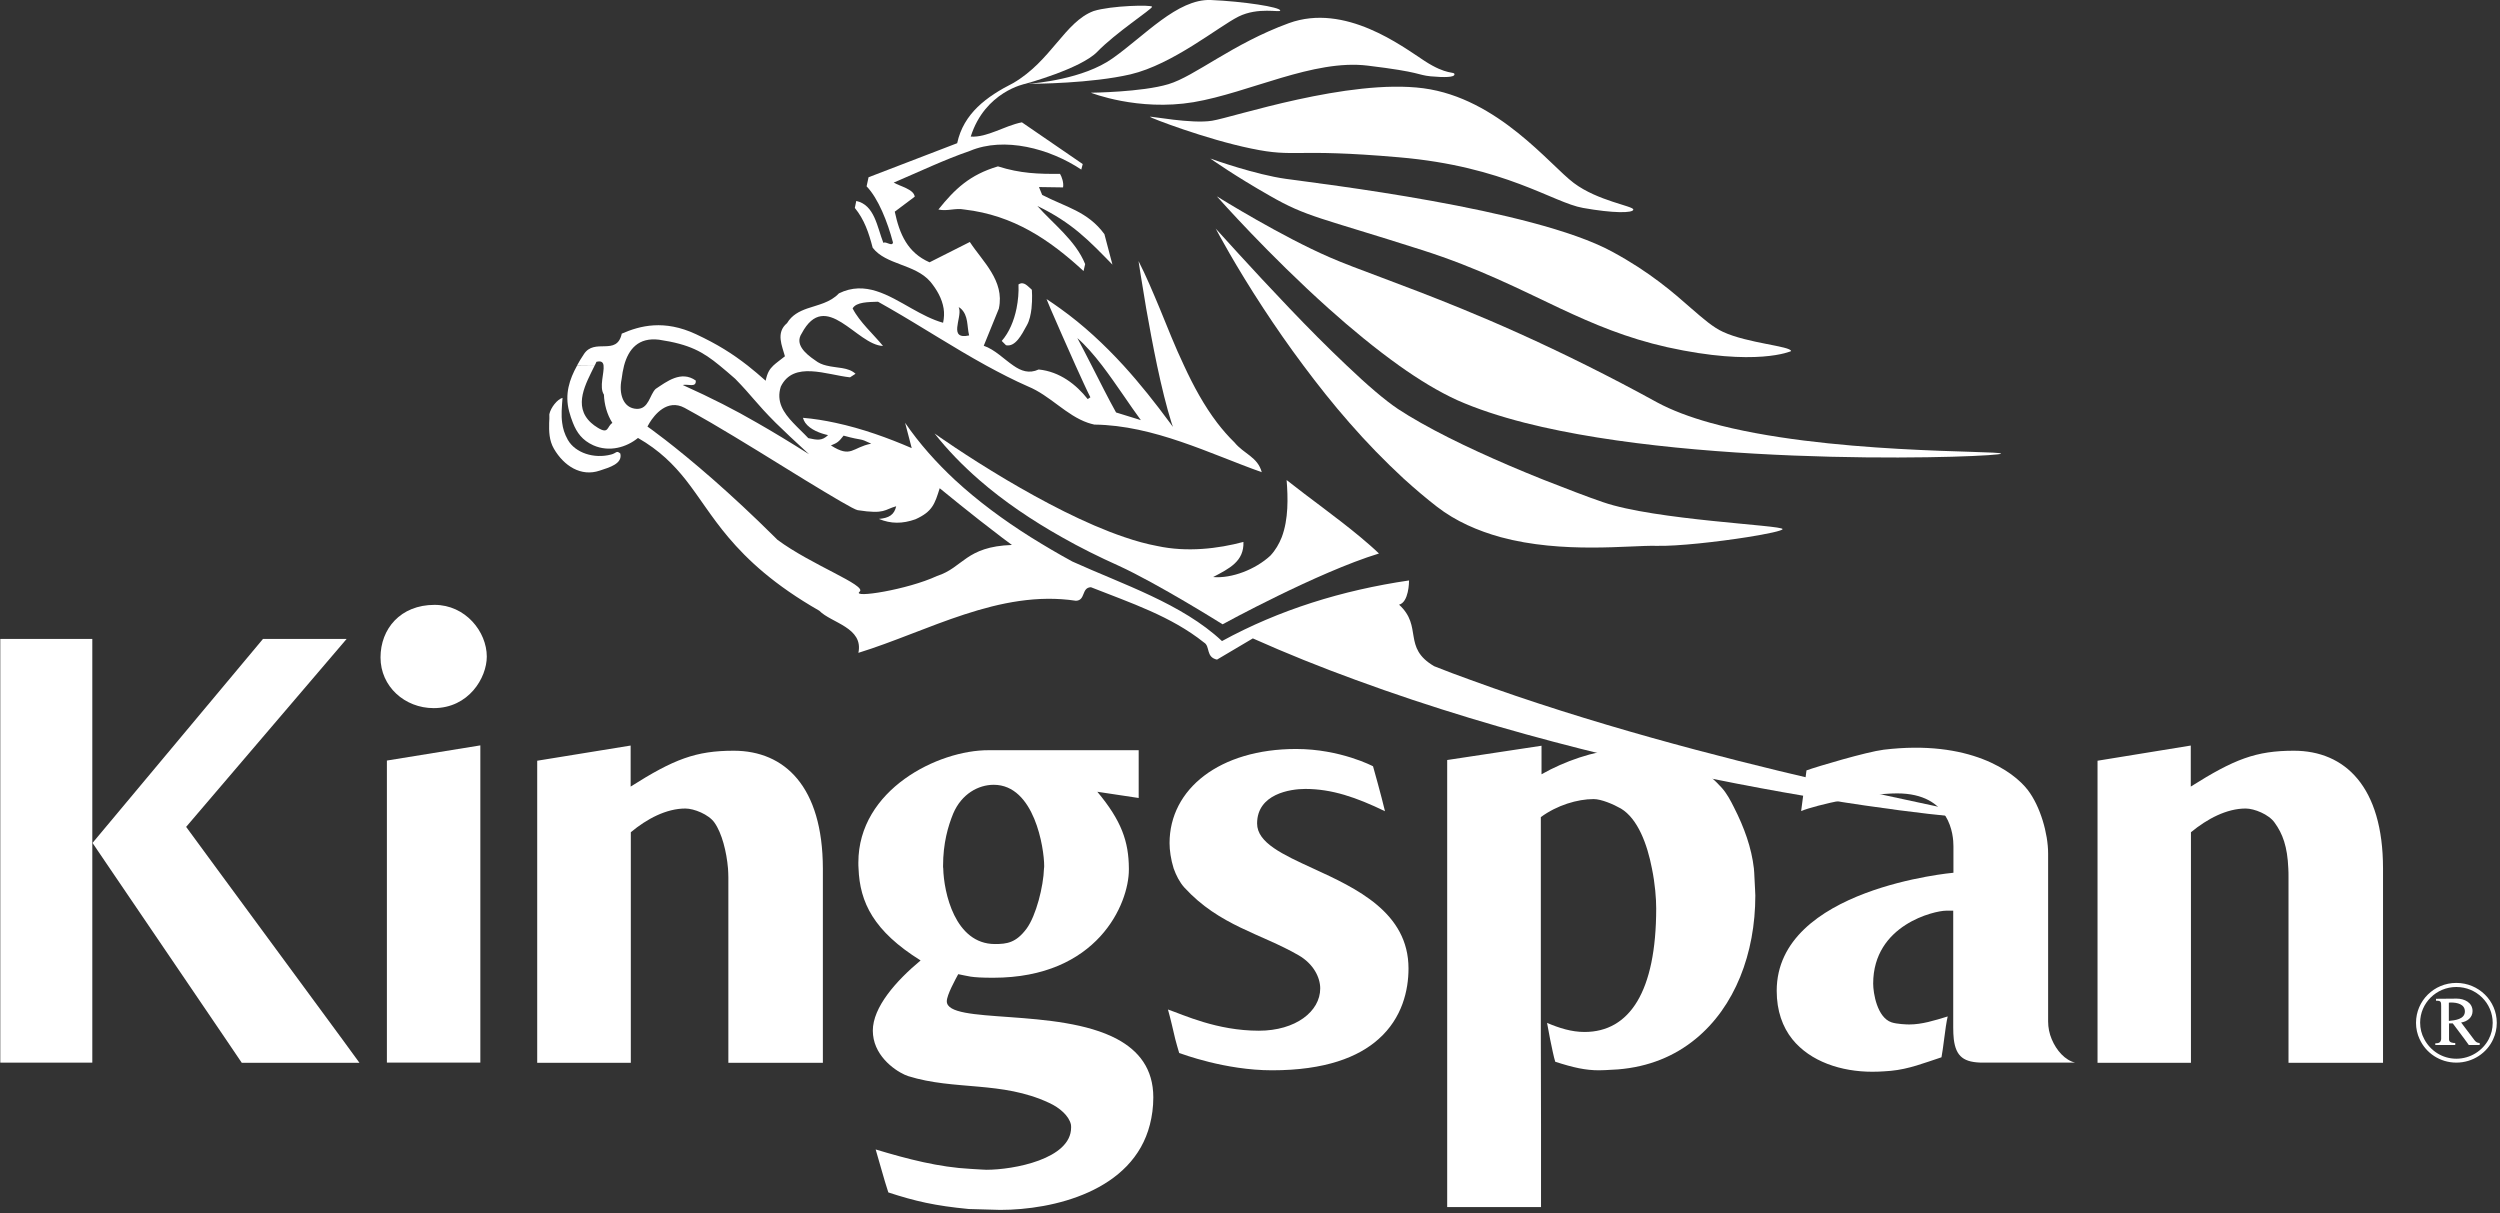
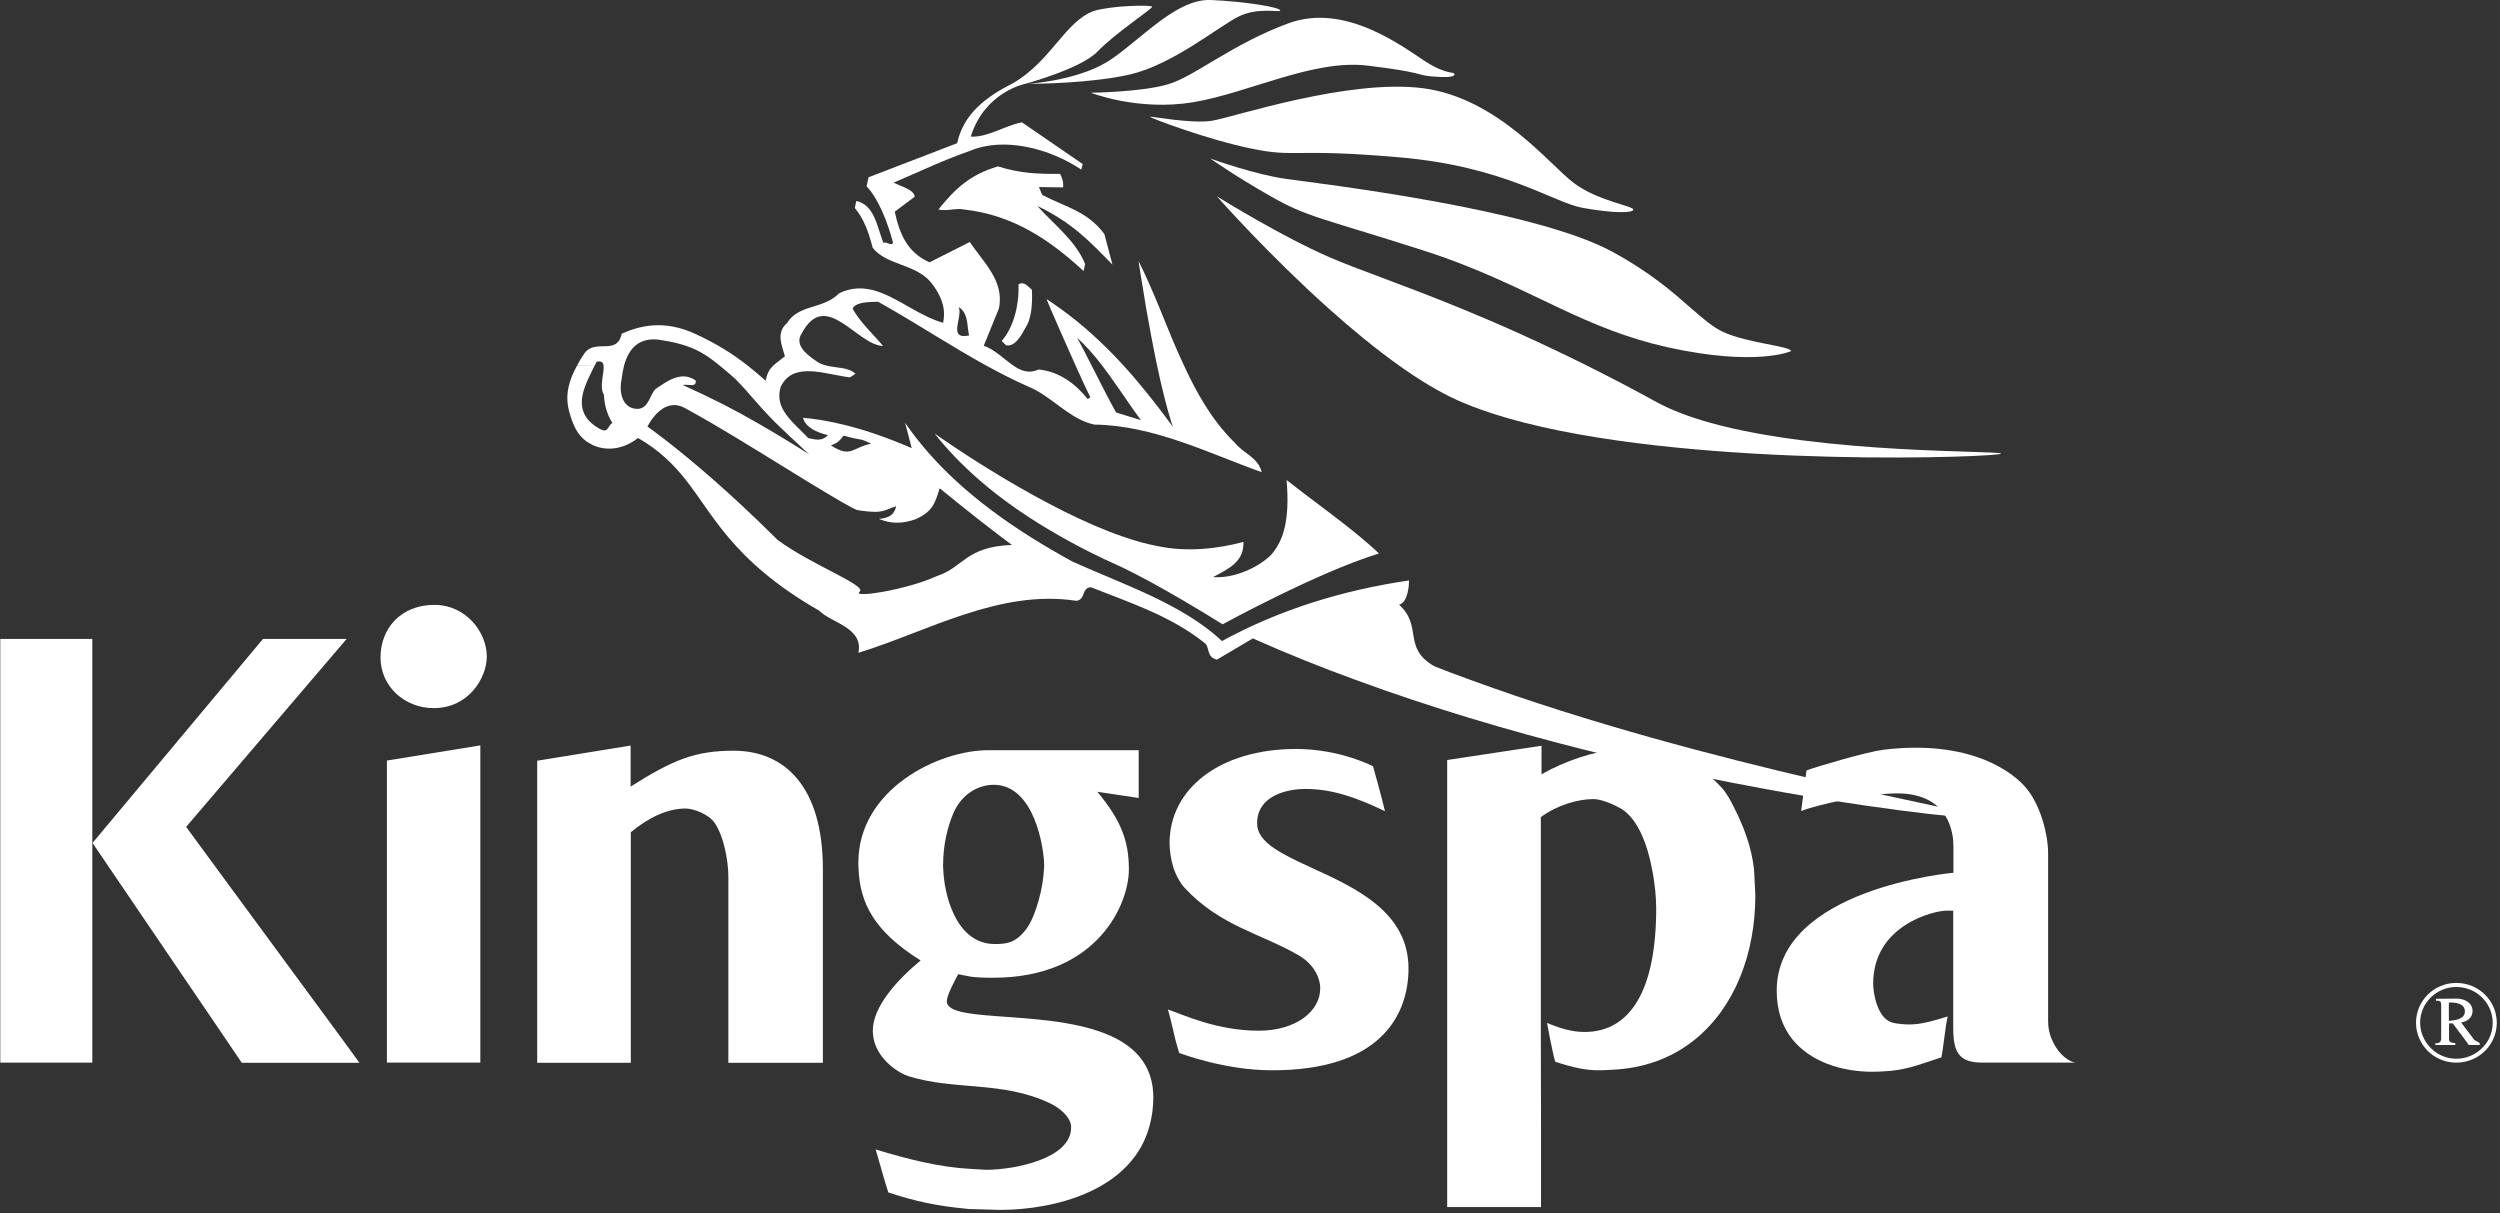
<svg xmlns="http://www.w3.org/2000/svg" width="169" height="82" viewBox="0 0 169 82" fill="none">
  <rect x="0" y="0" width="169" height="82" fill="#333333" stroke="none" />
  <g clip-path="url(#clip0_811_2390)">
    <path d="M106.386 12.368C104.771 11.163 101.275 6.642 96.223 5.967C91.161 5.304 83.362 7.932 81.939 8.161C80.553 8.39 77.756 7.835 77.732 7.896C77.732 7.956 81.529 9.415 84.579 10.041C87.629 10.68 87.364 10.005 94.561 10.632C101.769 11.247 105 13.706 107.013 14.056C109.026 14.417 110.412 14.417 110.412 14.164C110.412 13.923 108.001 13.586 106.386 12.368ZM96.308 4.123C94.79 3.134 90.932 0.181 87.123 1.567C83.326 2.953 80.77 5.159 78.986 5.69C77.19 6.232 73.742 6.268 73.742 6.268C73.742 6.268 76.925 7.534 80.686 6.907C84.447 6.268 88.786 3.99 92.451 4.436C96.129 4.882 95.766 5.063 96.706 5.159C97.647 5.244 98.322 5.232 98.322 5.027C98.322 4.81 97.827 5.111 96.308 4.123ZM81.843 1.01579e-06C79.601 -0.084 77.371 2.423 75.213 3.942C73.236 5.352 69.981 5.63 69.499 5.666C69.993 5.666 73.754 5.642 76.418 5.027C79.287 4.352 82.373 1.796 83.724 1.121C85.061 0.458 86.544 0.868 86.544 0.711C86.544 0.482 84.085 0.096 81.843 1.01579e-06ZM75.201 17.889L74.658 15.828C73.525 14.285 72.055 14.008 70.451 13.176L70.234 12.645L71.862 12.669C71.922 12.356 71.777 11.946 71.657 11.753C70.198 11.765 68.981 11.729 67.462 11.247C65.557 11.813 64.545 12.778 63.435 14.164C64.062 14.297 64.569 14.044 65.195 14.164C68.51 14.55 70.946 16.201 73.248 18.323L73.356 17.853C72.718 16.262 71.175 15.117 70.126 13.923C72.489 15.068 73.598 16.25 75.201 17.889Z" fill="white" />
    <path d="M99.411 45.964C98.579 45.663 97.759 45.361 96.951 45.036C94.782 43.769 96.204 42.359 94.577 40.877C95.24 40.708 95.252 39.334 95.252 39.238C90.731 39.901 86.464 41.227 82.606 43.336C79.906 40.805 75.892 39.503 72.493 37.96C71.54 37.442 70.6 36.887 69.672 36.309C67.852 35.163 66.116 33.886 64.561 32.451C63.295 31.27 62.15 29.992 61.185 28.581L61.632 30.293C60.04 29.606 58.28 28.967 56.472 28.581C55.749 28.425 55.014 28.304 54.278 28.244C54.314 28.364 54.362 28.473 54.435 28.581C54.772 29.052 55.471 29.305 55.978 29.413C55.568 29.811 55.255 29.751 54.64 29.618C54.326 29.281 53.953 28.943 53.615 28.581C52.964 27.894 52.458 27.147 52.783 26.134C53.639 24.374 55.869 25.339 57.461 25.508L57.834 25.267C57.34 24.808 56.581 24.893 55.869 24.712C55.604 24.652 55.339 24.543 55.11 24.362C54.399 23.88 53.724 23.253 54.194 22.542C55.821 19.48 57.919 23.338 59.691 23.386C59.052 22.602 58.099 21.759 57.641 20.855V20.842C57.895 20.409 58.702 20.421 59.353 20.396C59.618 20.541 59.896 20.698 60.161 20.855C62.319 22.096 64.452 23.494 66.67 24.712C67.599 25.218 68.527 25.7 69.491 26.122C70.986 26.737 72.071 28.075 73.541 28.581C73.686 28.63 73.819 28.666 73.975 28.702C78.014 28.75 81.823 30.691 85.295 31.921C85.017 30.884 84.089 30.691 83.45 29.907C83.028 29.498 82.643 29.052 82.281 28.581C81.401 27.424 80.678 26.098 80.039 24.712C79.436 23.446 78.918 22.12 78.399 20.855C77.929 19.733 77.471 18.636 76.965 17.648C76.965 17.648 77.17 19.01 77.483 20.855C77.688 22.024 77.941 23.386 78.219 24.712C78.52 26.134 78.858 27.521 79.195 28.581C79.231 28.678 79.255 28.762 79.291 28.859C79.219 28.762 79.159 28.678 79.087 28.581C78.11 27.256 77.073 25.942 75.952 24.712C74.65 23.29 73.24 21.976 71.673 20.855C71.372 20.637 71.058 20.421 70.745 20.216C70.745 20.216 70.841 20.457 71.01 20.855C71.384 21.71 72.071 23.302 72.71 24.712C73.095 25.556 73.445 26.339 73.71 26.858L73.529 26.978C72.758 26.002 71.649 25.122 70.214 24.977C69.563 25.279 69.021 25.074 68.503 24.712C67.864 24.278 67.249 23.627 66.501 23.374L67.526 20.855V20.842C67.924 18.974 66.417 17.672 65.561 16.358L62.837 17.732C61.354 17.081 60.812 15.84 60.486 14.309L61.836 13.296C61.776 12.79 60.848 12.597 60.414 12.344C62.198 11.585 63.825 10.801 65.573 10.198C67.888 9.222 70.962 10.041 73.095 11.464L73.192 11.09L69.081 8.269C67.9 8.498 66.743 9.306 65.621 9.234C66.586 6.184 69.31 5.666 69.31 5.666C69.31 5.666 73.047 4.653 74.168 3.508C75.41 2.218 77.881 0.615 77.881 0.458C77.881 0.313 75.109 0.374 73.927 0.747C71.986 1.471 71.058 4.123 68.49 5.617C66.682 6.534 65.139 7.667 64.705 9.68L58.714 11.982L58.582 12.597C59.377 13.417 60.004 15.02 60.366 16.394C60.305 16.696 59.896 16.286 59.715 16.418C59.293 15.345 59.124 13.851 57.883 13.585L57.786 14.056C58.425 14.839 58.726 15.719 58.992 16.744C59.883 17.913 61.848 17.841 62.885 19.034C63.331 19.577 63.681 20.179 63.789 20.855C63.837 21.156 63.825 21.481 63.753 21.819C63.018 21.614 62.319 21.24 61.632 20.855C60.028 19.95 58.485 18.962 56.713 19.83C56.123 20.457 55.303 20.601 54.567 20.855C54.025 21.047 53.531 21.3 53.205 21.843C52.422 22.494 52.88 23.398 53.061 24.085C52.711 24.362 52.47 24.531 52.277 24.712C52.024 24.953 51.867 25.206 51.759 25.737C51.337 25.363 50.939 25.025 50.541 24.712C49.505 23.904 48.492 23.265 47.045 22.59C44.9 21.59 43.272 22.012 42.031 22.554C41.693 24.109 40.186 22.807 39.463 23.953C39.294 24.206 39.138 24.459 39.005 24.712H40.198C40.247 24.628 40.283 24.543 40.319 24.459C40.656 24.374 40.777 24.495 40.801 24.712C40.861 25.194 40.488 26.171 40.825 26.677C40.849 27.328 41.03 28.015 41.392 28.581C41.392 28.581 41.392 28.581 41.392 28.593C41.018 28.835 41.163 29.377 40.415 28.919C40.234 28.811 40.09 28.702 39.957 28.581C38.704 27.436 39.62 25.905 40.198 24.712L39.005 24.724C38.499 25.64 38.161 26.641 38.474 27.81C38.547 28.087 38.631 28.34 38.728 28.581C38.993 29.257 39.367 29.763 40.102 30.1C41.187 30.583 42.344 30.245 43.128 29.606C44.574 30.438 45.526 31.39 46.358 32.439C47.286 33.62 48.058 34.922 49.227 36.309C50.541 37.864 52.337 39.539 55.387 41.287C56.183 42.107 58.389 42.42 58.027 44.132C62.716 42.685 67.55 39.828 72.734 40.612C73.397 40.588 73.095 39.72 73.746 39.696C76.434 40.757 79.171 41.66 81.389 43.433C81.823 43.686 81.498 44.42 82.269 44.59L84.692 43.156C86.958 44.168 89.296 45.108 91.647 45.964C112.044 53.462 134.105 55.596 134.165 55.294C134.164 54.969 115.612 51.895 99.411 45.964ZM72.83 22.855C73.373 23.326 73.951 23.989 74.506 24.712C75.47 25.978 76.398 27.424 77.122 28.401L75.446 27.882C74.94 26.978 74.349 25.797 73.795 24.712C73.433 24.013 73.108 23.362 72.83 22.855ZM64.838 20.855C64.838 20.818 64.814 20.77 64.79 20.746C64.85 20.782 64.898 20.818 64.947 20.855C65.477 21.337 65.356 22.048 65.513 22.675C64.079 22.988 65.031 21.505 64.838 20.855ZM57.027 29.449C58.425 29.835 58.015 29.57 58.895 29.992C57.593 30.245 57.557 30.992 56.171 30.112C56.605 29.932 56.689 29.883 57.027 29.449ZM43.055 27.641C42.091 27.605 41.826 26.568 42.019 25.64C42.055 25.315 42.115 25.001 42.187 24.712C42.489 23.591 43.164 22.795 44.55 22.964C46.636 23.277 47.516 23.784 48.649 24.712C48.974 24.977 49.312 25.267 49.697 25.604C50.843 26.773 51.096 27.243 52.434 28.581C52.976 29.112 53.688 29.787 54.688 30.703C53.41 29.895 52.301 29.22 51.18 28.581C49.661 27.701 48.13 26.918 46.153 26.026C46.503 25.942 47.081 26.231 47.033 25.724C46.045 25.025 45.068 25.797 44.321 26.291C43.911 26.689 43.863 27.653 43.055 27.641ZM63.343 38.936C61.354 39.865 57.533 40.467 58.111 39.997C58.63 39.575 54.821 38.177 52.554 36.489C52.494 36.429 52.434 36.369 52.373 36.309C50.843 34.79 49.444 33.5 48.251 32.451C45.49 30.028 43.767 28.835 43.767 28.835C43.767 28.835 43.815 28.738 43.911 28.581C44.237 28.051 45.105 26.942 46.274 27.569C46.792 27.846 47.395 28.196 48.07 28.581C50.011 29.715 52.446 31.233 54.423 32.451C56.267 33.572 57.714 34.44 57.979 34.488C59.847 34.778 59.775 34.44 60.583 34.223C60.45 34.802 60.1 35.019 59.413 35.079C60.221 35.416 61.005 35.416 61.885 35.103C63.03 34.585 63.187 34.078 63.524 33.005C63.524 33.005 65.718 34.814 67.695 36.309C67.936 36.489 68.177 36.67 68.406 36.839C65.272 36.947 65.115 38.37 63.343 38.936Z" fill="white" />
    <path d="M69.73 20.854C69.682 21.252 69.597 21.674 69.416 21.988C69.055 22.651 68.633 23.47 68.006 23.338L67.717 23.048C68.223 22.47 68.549 21.674 68.717 20.854C68.826 20.312 68.874 19.745 68.85 19.227C69.224 18.986 69.477 19.36 69.754 19.589C69.754 19.589 69.802 20.191 69.73 20.854Z" fill="white" />
-     <path d="M40.546 31.812C39.28 32.246 38.123 31.499 37.448 30.341C37.111 29.763 37.111 29.136 37.123 28.581C37.135 28.377 37.147 28.184 37.135 28.003C37.231 27.545 37.677 26.99 38.027 26.894C37.978 27.533 37.93 28.063 38.003 28.581C38.051 28.967 38.159 29.329 38.388 29.739C38.895 30.619 40.16 31.029 41.306 30.727C41.691 30.631 41.655 30.426 41.932 30.655C42.101 31.342 41.209 31.595 40.546 31.812Z" fill="white" />
    <path d="M93.218 37.417C89.072 38.683 82.646 42.203 82.646 42.203C82.646 42.203 78.27 39.455 75.606 38.237C74.316 37.658 73.026 37.02 71.773 36.308C69.784 35.187 67.879 33.91 66.203 32.451C65.082 31.474 64.07 30.438 63.178 29.305C63.178 29.305 65.251 30.787 68.06 32.451C70.447 33.861 73.364 35.416 76.004 36.308C76.775 36.574 77.523 36.779 78.234 36.911C80.247 37.345 82.345 37.092 84.056 36.634C84.105 37.948 83.104 38.43 82.007 39.009C83.273 39.117 84.876 38.49 85.877 37.562C86.226 37.188 86.467 36.767 86.649 36.308C87.107 35.091 87.071 33.644 86.975 32.451C88.494 33.656 90.374 34.982 91.965 36.308C92.41 36.682 92.832 37.044 93.218 37.417Z" fill="white" />
-     <path d="M120.503 35.766C120.503 35.874 119.491 36.092 118.129 36.309C116.15 36.622 113.415 36.935 111.969 36.899C110.185 36.851 105.652 37.454 101.433 36.309C99.914 35.887 98.419 35.248 97.129 34.247C96.444 33.717 95.659 33.054 94.996 32.451C94.948 32.415 94.911 32.379 94.875 32.343C93.585 31.149 92.368 29.895 91.223 28.581C90.102 27.304 89.065 25.99 88.112 24.712C87.1 23.362 86.196 22.048 85.412 20.854C83.484 17.913 82.326 15.719 82.182 15.454C82.314 15.587 84.544 18.094 87.183 20.854C88.437 22.168 89.787 23.531 91.041 24.712C92.379 25.99 93.608 27.05 94.512 27.653C94.97 27.955 95.49 28.268 96.044 28.581C98.382 29.907 101.421 31.258 104.121 32.343C104.204 32.379 104.278 32.403 104.361 32.439C105.807 33.005 107.326 33.596 108.363 33.946C111.872 35.163 120.503 35.501 120.503 35.766Z" fill="white" />
    <path d="M135.274 30.667C135.274 30.896 115.31 31.692 103.076 28.581C101.388 28.148 99.833 27.641 98.507 27.05C97.266 26.484 95.927 25.676 94.578 24.712C92.974 23.567 91.335 22.217 89.816 20.854C85.766 17.226 82.475 13.513 82.258 13.272C82.511 13.429 86.658 15.996 89.888 17.395C91.672 18.178 94.65 19.167 98.773 20.854C101.22 21.855 104.053 23.109 107.271 24.712C108.766 25.459 110.345 26.279 112.01 27.195C113.01 27.738 114.24 28.196 115.613 28.581C123.316 30.727 135.274 30.438 135.274 30.667Z" fill="white" />
    <path d="M121.077 23.736C121.077 23.736 118.751 24.808 112.7 23.47C109.963 22.856 107.746 21.915 105.48 20.855C102.742 19.565 99.947 18.118 96.125 16.901C89.146 14.671 88.362 14.683 85.843 13.236C83.468 11.886 81.997 10.837 81.816 10.717C82.058 10.801 84.854 11.802 86.928 12.091C89.099 12.404 103.612 14.092 108.975 17.009C111.543 18.395 113.134 19.794 114.34 20.855C115.159 21.566 115.81 22.132 116.475 22.434C118.124 23.205 121.077 23.398 121.077 23.736Z" fill="white" />
-     <path d="M167.253 70.29L167.217 70.242H166.602L166.89 70.64H167.626V70.507C167.458 70.507 167.35 70.423 167.253 70.29ZM165.554 70.266V70.242H165.023C164.999 70.46 164.879 70.531 164.625 70.531V70.64H165.975V70.507C165.807 70.507 165.554 70.483 165.554 70.266ZM168.242 70.242C167.832 71.026 167 71.569 166.049 71.569C165.097 71.569 164.288 71.027 163.878 70.242H163.565C163.986 71.182 164.939 71.833 166.049 71.833C167.158 71.833 168.122 71.182 168.543 70.242H168.242ZM166.373 69.121C166.783 69.061 167.145 68.784 167.145 68.35C167.145 67.771 166.59 67.506 166.072 67.506C165.614 67.506 165.144 67.518 164.674 67.518V67.65C165.023 67.638 165.023 67.735 165.023 68.036V70.241H165.554V69.18H165.807L166.602 70.241H167.217L166.373 69.121ZM165.542 69.013V67.783C165.59 67.77 165.638 67.77 165.686 67.77C166.096 67.77 166.626 67.878 166.626 68.373C166.626 68.904 165.951 68.976 165.542 69.013ZM167.253 70.29L167.217 70.242L166.373 69.121C166.783 69.061 167.145 68.784 167.145 68.35C167.145 67.771 166.59 67.506 166.072 67.506C165.614 67.506 165.144 67.518 164.674 67.518V67.65C165.023 67.638 165.023 67.735 165.023 68.036V70.241C164.999 70.459 164.879 70.53 164.625 70.53V70.639H165.975V70.507C165.807 70.507 165.554 70.482 165.554 70.266V69.181H165.807L166.602 70.242L166.89 70.64H167.626V70.507C167.458 70.507 167.35 70.423 167.253 70.29ZM165.542 69.013V67.783C165.59 67.77 165.638 67.77 165.686 67.77C166.096 67.77 166.626 67.878 166.626 68.373C166.626 68.904 165.951 68.976 165.542 69.013ZM167.253 70.29L167.217 70.242L166.373 69.121C166.783 69.061 167.145 68.784 167.145 68.35C167.145 67.771 166.59 67.506 166.072 67.506C165.614 67.506 165.144 67.518 164.674 67.518V67.65C165.023 67.638 165.023 67.735 165.023 68.036V70.241C164.999 70.459 164.879 70.53 164.625 70.53V70.639H165.975V70.507C165.807 70.507 165.554 70.482 165.554 70.266V69.181H165.807L166.602 70.242L166.89 70.64H167.626V70.507C167.458 70.507 167.35 70.423 167.253 70.29ZM165.542 69.013V67.783C165.59 67.77 165.638 67.77 165.686 67.77C166.096 67.77 166.626 67.878 166.626 68.373C166.626 68.904 165.951 68.976 165.542 69.013ZM167.253 70.29L167.217 70.242L166.373 69.121C166.783 69.061 167.145 68.784 167.145 68.35C167.145 67.771 166.59 67.506 166.072 67.506C165.614 67.506 165.144 67.518 164.674 67.518V67.65C165.023 67.638 165.023 67.735 165.023 68.036V70.241C164.999 70.459 164.879 70.53 164.625 70.53V70.639H165.975V70.507C165.807 70.507 165.554 70.482 165.554 70.266V69.181H165.807L166.602 70.242L166.89 70.64H167.626V70.507C167.458 70.507 167.35 70.423 167.253 70.29ZM165.542 69.013V67.783C165.59 67.77 165.638 67.77 165.686 67.77C166.096 67.77 166.626 67.878 166.626 68.373C166.626 68.904 165.951 68.976 165.542 69.013ZM167.253 70.29L167.217 70.242L166.373 69.121C166.783 69.061 167.145 68.784 167.145 68.35C167.145 67.771 166.59 67.506 166.072 67.506C165.614 67.506 165.144 67.518 164.674 67.518V67.65C165.023 67.638 165.023 67.735 165.023 68.036V70.241C164.999 70.459 164.879 70.53 164.625 70.53V70.639H165.975V70.507C165.807 70.507 165.554 70.482 165.554 70.266V69.181H165.807L166.602 70.242L166.89 70.64H167.626V70.507C167.458 70.507 167.35 70.423 167.253 70.29ZM165.542 69.013V67.783C165.59 67.77 165.638 67.77 165.686 67.77C166.096 67.77 166.626 67.878 166.626 68.373C166.626 68.904 165.951 68.976 165.542 69.013ZM167.253 70.29L167.217 70.242L166.373 69.121C166.783 69.061 167.145 68.784 167.145 68.35C167.145 67.771 166.59 67.506 166.072 67.506C165.614 67.506 165.144 67.518 164.674 67.518V67.65C165.023 67.638 165.023 67.735 165.023 68.036V70.241C164.999 70.459 164.879 70.53 164.625 70.53V70.639H165.975V70.507C165.807 70.507 165.554 70.482 165.554 70.266V69.181H165.807L166.602 70.242L166.89 70.64H167.626V70.507C167.458 70.507 167.35 70.423 167.253 70.29ZM165.542 69.013V67.783C165.59 67.77 165.638 67.77 165.686 67.77C166.096 67.77 166.626 67.878 166.626 68.373C166.626 68.904 165.951 68.976 165.542 69.013ZM167.253 70.29L167.217 70.242L166.373 69.121C166.783 69.061 167.145 68.784 167.145 68.35C167.145 67.771 166.59 67.506 166.072 67.506C165.614 67.506 165.144 67.518 164.674 67.518V67.65C165.023 67.638 165.023 67.735 165.023 68.036V70.241C164.999 70.459 164.879 70.53 164.625 70.53V70.639H165.975V70.507C165.807 70.507 165.554 70.482 165.554 70.266V69.181H165.807L166.602 70.242L166.89 70.64H167.626V70.507C167.458 70.507 167.35 70.423 167.253 70.29ZM165.542 69.013V67.783C165.59 67.77 165.638 67.77 165.686 67.77C166.096 67.77 166.626 67.878 166.626 68.373C166.626 68.904 165.951 68.976 165.542 69.013ZM167.253 70.29L167.217 70.242L166.373 69.121C166.783 69.061 167.145 68.784 167.145 68.35C167.145 67.771 166.59 67.506 166.072 67.506C165.614 67.506 165.144 67.518 164.674 67.518V67.65C165.023 67.638 165.023 67.735 165.023 68.036V70.241C164.999 70.459 164.879 70.53 164.625 70.53V70.639H165.975V70.507C165.807 70.507 165.554 70.482 165.554 70.266V69.181H165.807L166.602 70.242L166.89 70.64H167.626V70.507C167.458 70.507 167.35 70.423 167.253 70.29ZM165.542 69.013V67.783C165.59 67.77 165.638 67.77 165.686 67.77C166.096 67.77 166.626 67.878 166.626 68.373C166.626 68.904 165.951 68.976 165.542 69.013ZM167.253 70.29L167.217 70.242L166.373 69.121C166.783 69.061 167.145 68.784 167.145 68.35C167.145 67.771 166.59 67.506 166.072 67.506C165.614 67.506 165.144 67.518 164.674 67.518V67.65C165.023 67.638 165.023 67.735 165.023 68.036V70.241C164.999 70.459 164.879 70.53 164.625 70.53V70.639H165.975V70.507C165.807 70.507 165.554 70.482 165.554 70.266V69.181H165.807L166.602 70.242L166.89 70.64H167.626V70.507C167.458 70.507 167.35 70.423 167.253 70.29ZM165.542 69.013V67.783C165.59 67.77 165.638 67.77 165.686 67.77C166.096 67.77 166.626 67.878 166.626 68.373C166.626 68.904 165.951 68.976 165.542 69.013ZM167.253 70.29L167.217 70.242L166.373 69.121C166.783 69.061 167.145 68.784 167.145 68.35C167.145 67.771 166.59 67.506 166.072 67.506C165.614 67.506 165.144 67.518 164.674 67.518V67.65C165.023 67.638 165.023 67.735 165.023 68.036V70.241C164.999 70.459 164.879 70.53 164.625 70.53V70.639H165.975V70.507C165.807 70.507 165.554 70.482 165.554 70.266V69.181H165.807L166.602 70.242L166.89 70.64H167.626V70.507C167.458 70.507 167.35 70.423 167.253 70.29ZM165.542 69.013V67.783C165.59 67.77 165.638 67.77 165.686 67.77C166.096 67.77 166.626 67.878 166.626 68.373C166.626 68.904 165.951 68.976 165.542 69.013ZM166.048 66.445C164.541 66.445 163.322 67.65 163.322 69.145C163.322 69.53 163.407 69.905 163.563 70.241H163.877C163.697 69.905 163.601 69.53 163.601 69.132C163.601 67.806 164.698 66.721 166.048 66.721C167.41 66.721 168.506 67.806 168.506 69.145C168.506 69.543 168.411 69.917 168.241 70.241H168.542C168.699 69.905 168.783 69.53 168.783 69.145C168.784 67.65 167.555 66.445 166.048 66.445ZM167.217 70.242L166.373 69.121C166.783 69.061 167.145 68.784 167.145 68.35C167.145 67.771 166.59 67.506 166.072 67.506C165.614 67.506 165.144 67.518 164.674 67.518V67.65C165.023 67.638 165.023 67.735 165.023 68.036V70.241C164.999 70.459 164.879 70.53 164.625 70.53V70.639H165.975V70.507C165.807 70.507 165.554 70.482 165.554 70.266V69.181H165.807L166.602 70.242L166.89 70.64H167.626V70.507C167.457 70.507 167.349 70.423 167.252 70.289L167.217 70.242ZM165.542 69.013V67.783C165.59 67.77 165.638 67.77 165.686 67.77C166.096 67.77 166.626 67.878 166.626 68.373C166.626 68.904 165.951 68.976 165.542 69.013ZM167.253 70.29L167.217 70.242L166.373 69.121C166.783 69.061 167.145 68.784 167.145 68.35C167.145 67.771 166.59 67.506 166.072 67.506C165.614 67.506 165.144 67.518 164.674 67.518V67.65C165.023 67.638 165.023 67.735 165.023 68.036V70.241C164.999 70.459 164.879 70.53 164.625 70.53V70.639H165.975V70.507C165.807 70.507 165.554 70.482 165.554 70.266V69.181H165.807L166.602 70.242L166.89 70.64H167.626V70.507C167.458 70.507 167.35 70.423 167.253 70.29ZM165.542 69.013V67.783C165.59 67.77 165.638 67.77 165.686 67.77C166.096 67.77 166.626 67.878 166.626 68.373C166.626 68.904 165.951 68.976 165.542 69.013ZM167.253 70.29L167.217 70.242L166.373 69.121C166.783 69.061 167.145 68.784 167.145 68.35C167.145 67.771 166.59 67.506 166.072 67.506C165.614 67.506 165.144 67.518 164.674 67.518V67.65C165.023 67.638 165.023 67.735 165.023 68.036V70.241C164.999 70.459 164.879 70.53 164.625 70.53V70.639H165.975V70.507C165.807 70.507 165.554 70.482 165.554 70.266V69.181H165.807L166.602 70.242L166.89 70.64H167.626V70.507C167.458 70.507 167.35 70.423 167.253 70.29ZM165.542 69.013V67.783C165.59 67.77 165.638 67.77 165.686 67.77C166.096 67.77 166.626 67.878 166.626 68.373C166.626 68.904 165.951 68.976 165.542 69.013ZM167.253 70.29L167.217 70.242L166.373 69.121C166.783 69.061 167.145 68.784 167.145 68.35C167.145 67.771 166.59 67.506 166.072 67.506C165.614 67.506 165.144 67.518 164.674 67.518V67.65C165.023 67.638 165.023 67.735 165.023 68.036V70.241C164.999 70.459 164.879 70.53 164.625 70.53V70.639H165.975V70.507C165.807 70.507 165.554 70.482 165.554 70.266V69.181H165.807L166.602 70.242L166.89 70.64H167.626V70.507C167.458 70.507 167.35 70.423 167.253 70.29ZM165.542 69.013V67.783C165.59 67.77 165.638 67.77 165.686 67.77C166.096 67.77 166.626 67.878 166.626 68.373C166.626 68.904 165.951 68.976 165.542 69.013ZM167.253 70.29L167.217 70.242L166.373 69.121C166.783 69.061 167.145 68.784 167.145 68.35C167.145 67.771 166.59 67.506 166.072 67.506C165.614 67.506 165.144 67.518 164.674 67.518V67.65C165.023 67.638 165.023 67.735 165.023 68.036V70.241C164.999 70.459 164.879 70.53 164.625 70.53V70.639H165.975V70.507C165.807 70.507 165.554 70.482 165.554 70.266V69.181H165.807L166.602 70.242L166.89 70.64H167.626V70.507C167.458 70.507 167.35 70.423 167.253 70.29ZM165.542 69.013V67.783C165.59 67.77 165.638 67.77 165.686 67.77C166.096 67.77 166.626 67.878 166.626 68.373C166.626 68.904 165.951 68.976 165.542 69.013ZM167.253 70.29L167.217 70.242L166.373 69.121C166.783 69.061 167.145 68.784 167.145 68.35C167.145 67.771 166.59 67.506 166.072 67.506C165.614 67.506 165.144 67.518 164.674 67.518V67.65C165.023 67.638 165.023 67.735 165.023 68.036V70.241C164.999 70.459 164.879 70.53 164.625 70.53V70.639H165.975V70.507C165.807 70.507 165.554 70.482 165.554 70.266V69.181H165.807L166.602 70.242L166.89 70.64H167.626V70.507C167.458 70.507 167.35 70.423 167.253 70.29ZM165.542 69.013V67.783C165.59 67.77 165.638 67.77 165.686 67.77C166.096 67.77 166.626 67.878 166.626 68.373C166.626 68.904 165.951 68.976 165.542 69.013ZM167.253 70.29L167.217 70.242L166.373 69.121C166.783 69.061 167.145 68.784 167.145 68.35C167.145 67.771 166.59 67.506 166.072 67.506C165.614 67.506 165.144 67.518 164.674 67.518V67.65C165.023 67.638 165.023 67.735 165.023 68.036V70.241C164.999 70.459 164.879 70.53 164.625 70.53V70.639H165.975V70.507C165.807 70.507 165.554 70.482 165.554 70.266V69.181H165.807L166.602 70.242L166.89 70.64H167.626V70.507C167.458 70.507 167.35 70.423 167.253 70.29ZM165.542 69.013V67.783C165.59 67.77 165.638 67.77 165.686 67.77C166.096 67.77 166.626 67.878 166.626 68.373C166.626 68.904 165.951 68.976 165.542 69.013ZM167.253 70.29L167.217 70.242L166.373 69.121C166.783 69.061 167.145 68.784 167.145 68.35C167.145 67.771 166.59 67.506 166.072 67.506C165.614 67.506 165.144 67.518 164.674 67.518V67.65C165.023 67.638 165.023 67.735 165.023 68.036V70.241C164.999 70.459 164.879 70.53 164.625 70.53V70.639H165.975V70.507C165.807 70.507 165.554 70.482 165.554 70.266V69.181H165.807L166.602 70.242L166.89 70.64H167.626V70.507C167.458 70.507 167.35 70.423 167.253 70.29ZM165.542 69.013V67.783C165.59 67.77 165.638 67.77 165.686 67.77C166.096 67.77 166.626 67.878 166.626 68.373C166.626 68.904 165.951 68.976 165.542 69.013ZM167.253 70.29L167.217 70.242L166.373 69.121C166.783 69.061 167.145 68.784 167.145 68.35C167.145 67.771 166.59 67.506 166.072 67.506C165.614 67.506 165.144 67.518 164.674 67.518V67.65C165.023 67.638 165.023 67.735 165.023 68.036V70.241C164.999 70.459 164.879 70.53 164.625 70.53V70.639H165.975V70.507C165.807 70.507 165.554 70.482 165.554 70.266V69.181H165.807L166.602 70.242L166.89 70.64H167.626V70.507C167.458 70.507 167.35 70.423 167.253 70.29ZM165.542 69.013V67.783C165.59 67.77 165.638 67.77 165.686 67.77C166.096 67.77 166.626 67.878 166.626 68.373C166.626 68.904 165.951 68.976 165.542 69.013Z" fill="white" />
-     <path d="M161.092 58.706V71.846H154.703V59.309C154.703 59.091 154.703 58.899 154.69 58.706C154.63 57.223 154.306 56.355 153.762 55.608C153.376 55.053 152.388 54.656 151.809 54.656C150.519 54.656 149.205 55.355 148.108 56.259V71.846H141.793V51.425L148.096 50.399V53.173C151.038 51.316 152.508 50.749 155.064 50.749C158.513 50.75 161.092 53.173 161.092 58.706Z" fill="white" />
+     <path d="M167.253 70.29L167.217 70.242H166.602L166.89 70.64H167.626V70.507C167.458 70.507 167.35 70.423 167.253 70.29ZM165.554 70.266V70.242H165.023C164.999 70.46 164.879 70.531 164.625 70.531V70.64H165.975V70.507C165.807 70.507 165.554 70.483 165.554 70.266ZM168.242 70.242C167.832 71.026 167 71.569 166.049 71.569C165.097 71.569 164.288 71.027 163.878 70.242H163.565C163.986 71.182 164.939 71.833 166.049 71.833C167.158 71.833 168.122 71.182 168.543 70.242H168.242ZM166.373 69.121C166.783 69.061 167.145 68.784 167.145 68.35C167.145 67.771 166.59 67.506 166.072 67.506C165.614 67.506 165.144 67.518 164.674 67.518V67.65C165.023 67.638 165.023 67.735 165.023 68.036V70.241H165.554V69.18H165.807L166.602 70.241H167.217L166.373 69.121ZM165.542 69.013V67.783C165.59 67.77 165.638 67.77 165.686 67.77C166.096 67.77 166.626 67.878 166.626 68.373C166.626 68.904 165.951 68.976 165.542 69.013ZM167.253 70.29L167.217 70.242L166.373 69.121C166.783 69.061 167.145 68.784 167.145 68.35C167.145 67.771 166.59 67.506 166.072 67.506C165.614 67.506 165.144 67.518 164.674 67.518V67.65C165.023 67.638 165.023 67.735 165.023 68.036V70.241C164.999 70.459 164.879 70.53 164.625 70.53V70.639H165.975V70.507C165.807 70.507 165.554 70.482 165.554 70.266V69.181H165.807L166.602 70.242L166.89 70.64H167.626V70.507C167.458 70.507 167.35 70.423 167.253 70.29ZM165.542 69.013V67.783C165.59 67.77 165.638 67.77 165.686 67.77C166.096 67.77 166.626 67.878 166.626 68.373C166.626 68.904 165.951 68.976 165.542 69.013ZM167.253 70.29L167.217 70.242L166.373 69.121C166.783 69.061 167.145 68.784 167.145 68.35C167.145 67.771 166.59 67.506 166.072 67.506C165.614 67.506 165.144 67.518 164.674 67.518V67.65C165.023 67.638 165.023 67.735 165.023 68.036V70.241C164.999 70.459 164.879 70.53 164.625 70.53V70.639H165.975V70.507C165.807 70.507 165.554 70.482 165.554 70.266V69.181H165.807L166.602 70.242L166.89 70.64H167.626V70.507C167.458 70.507 167.35 70.423 167.253 70.29ZM165.542 69.013V67.783C165.59 67.77 165.638 67.77 165.686 67.77C166.096 67.77 166.626 67.878 166.626 68.373C166.626 68.904 165.951 68.976 165.542 69.013ZM167.253 70.29L167.217 70.242L166.373 69.121C166.783 69.061 167.145 68.784 167.145 68.35C167.145 67.771 166.59 67.506 166.072 67.506C165.614 67.506 165.144 67.518 164.674 67.518V67.65C165.023 67.638 165.023 67.735 165.023 68.036V70.241C164.999 70.459 164.879 70.53 164.625 70.53V70.639H165.975V70.507C165.807 70.507 165.554 70.482 165.554 70.266V69.181H165.807L166.602 70.242L166.89 70.64H167.626V70.507C167.458 70.507 167.35 70.423 167.253 70.29ZM165.542 69.013V67.783C165.59 67.77 165.638 67.77 165.686 67.77C166.096 67.77 166.626 67.878 166.626 68.373C166.626 68.904 165.951 68.976 165.542 69.013ZM167.253 70.29L167.217 70.242L166.373 69.121C166.783 69.061 167.145 68.784 167.145 68.35C167.145 67.771 166.59 67.506 166.072 67.506C165.614 67.506 165.144 67.518 164.674 67.518V67.65C165.023 67.638 165.023 67.735 165.023 68.036V70.241C164.999 70.459 164.879 70.53 164.625 70.53V70.639H165.975V70.507C165.807 70.507 165.554 70.482 165.554 70.266V69.181H165.807L166.602 70.242L166.89 70.64H167.626V70.507C167.458 70.507 167.35 70.423 167.253 70.29ZM165.542 69.013V67.783C165.59 67.77 165.638 67.77 165.686 67.77C166.096 67.77 166.626 67.878 166.626 68.373C166.626 68.904 165.951 68.976 165.542 69.013ZM167.253 70.29L167.217 70.242L166.373 69.121C166.783 69.061 167.145 68.784 167.145 68.35C167.145 67.771 166.59 67.506 166.072 67.506C165.614 67.506 165.144 67.518 164.674 67.518V67.65C165.023 67.638 165.023 67.735 165.023 68.036V70.241C164.999 70.459 164.879 70.53 164.625 70.53V70.639H165.975V70.507C165.807 70.507 165.554 70.482 165.554 70.266V69.181H165.807L166.602 70.242L166.89 70.64H167.626V70.507C167.458 70.507 167.35 70.423 167.253 70.29ZM165.542 69.013V67.783C165.59 67.77 165.638 67.77 165.686 67.77C166.096 67.77 166.626 67.878 166.626 68.373C166.626 68.904 165.951 68.976 165.542 69.013ZM167.253 70.29L167.217 70.242L166.373 69.121C166.783 69.061 167.145 68.784 167.145 68.35C167.145 67.771 166.59 67.506 166.072 67.506C165.614 67.506 165.144 67.518 164.674 67.518V67.65C165.023 67.638 165.023 67.735 165.023 68.036V70.241C164.999 70.459 164.879 70.53 164.625 70.53V70.639H165.975V70.507C165.807 70.507 165.554 70.482 165.554 70.266V69.181H165.807L166.602 70.242L166.89 70.64H167.626V70.507C167.458 70.507 167.35 70.423 167.253 70.29ZM165.542 69.013V67.783C165.59 67.77 165.638 67.77 165.686 67.77C166.096 67.77 166.626 67.878 166.626 68.373C166.626 68.904 165.951 68.976 165.542 69.013ZM167.253 70.29L167.217 70.242L166.373 69.121C166.783 69.061 167.145 68.784 167.145 68.35C167.145 67.771 166.59 67.506 166.072 67.506C165.614 67.506 165.144 67.518 164.674 67.518V67.65C165.023 67.638 165.023 67.735 165.023 68.036V70.241C164.999 70.459 164.879 70.53 164.625 70.53V70.639H165.975V70.507C165.807 70.507 165.554 70.482 165.554 70.266V69.181H165.807L166.602 70.242L166.89 70.64H167.626V70.507C167.458 70.507 167.35 70.423 167.253 70.29ZM165.542 69.013V67.783C165.59 67.77 165.638 67.77 165.686 67.77C166.096 67.77 166.626 67.878 166.626 68.373C166.626 68.904 165.951 68.976 165.542 69.013ZM167.253 70.29L167.217 70.242L166.373 69.121C166.783 69.061 167.145 68.784 167.145 68.35C167.145 67.771 166.59 67.506 166.072 67.506C165.614 67.506 165.144 67.518 164.674 67.518V67.65C165.023 67.638 165.023 67.735 165.023 68.036V70.241C164.999 70.459 164.879 70.53 164.625 70.53V70.639H165.975V70.507C165.807 70.507 165.554 70.482 165.554 70.266V69.181H165.807L166.602 70.242L166.89 70.64H167.626V70.507C167.458 70.507 167.35 70.423 167.253 70.29ZM165.542 69.013V67.783C165.59 67.77 165.638 67.77 165.686 67.77C166.096 67.77 166.626 67.878 166.626 68.373C166.626 68.904 165.951 68.976 165.542 69.013ZM167.253 70.29L167.217 70.242L166.373 69.121C166.783 69.061 167.145 68.784 167.145 68.35C167.145 67.771 166.59 67.506 166.072 67.506C165.614 67.506 165.144 67.518 164.674 67.518V67.65C165.023 67.638 165.023 67.735 165.023 68.036V70.241C164.999 70.459 164.879 70.53 164.625 70.53V70.639H165.975V70.507C165.807 70.507 165.554 70.482 165.554 70.266V69.181H165.807L166.602 70.242L166.89 70.64H167.626V70.507C167.458 70.507 167.35 70.423 167.253 70.29ZM165.542 69.013V67.783C165.59 67.77 165.638 67.77 165.686 67.77C166.096 67.77 166.626 67.878 166.626 68.373C166.626 68.904 165.951 68.976 165.542 69.013ZM166.048 66.445C164.541 66.445 163.322 67.65 163.322 69.145C163.322 69.53 163.407 69.905 163.563 70.241H163.877C163.697 69.905 163.601 69.53 163.601 69.132C163.601 67.806 164.698 66.721 166.048 66.721C167.41 66.721 168.506 67.806 168.506 69.145C168.506 69.543 168.411 69.917 168.241 70.241H168.542C168.699 69.905 168.783 69.53 168.783 69.145C168.784 67.65 167.555 66.445 166.048 66.445ZM167.217 70.242L166.373 69.121C166.783 69.061 167.145 68.784 167.145 68.35C167.145 67.771 166.59 67.506 166.072 67.506C165.614 67.506 165.144 67.518 164.674 67.518V67.65C165.023 67.638 165.023 67.735 165.023 68.036V70.241C164.999 70.459 164.879 70.53 164.625 70.53V70.639H165.975V70.507C165.807 70.507 165.554 70.482 165.554 70.266V69.181H165.807L166.602 70.242L166.89 70.64H167.626V70.507C167.457 70.507 167.349 70.423 167.252 70.289L167.217 70.242ZM165.542 69.013V67.783C165.59 67.77 165.638 67.77 165.686 67.77C166.096 67.77 166.626 67.878 166.626 68.373C166.626 68.904 165.951 68.976 165.542 69.013ZM167.253 70.29L167.217 70.242L166.373 69.121C166.783 69.061 167.145 68.784 167.145 68.35C167.145 67.771 166.59 67.506 166.072 67.506C165.614 67.506 165.144 67.518 164.674 67.518V67.65C165.023 67.638 165.023 67.735 165.023 68.036V70.241C164.999 70.459 164.879 70.53 164.625 70.53V70.639H165.975V70.507C165.807 70.507 165.554 70.482 165.554 70.266V69.181H165.807L166.602 70.242L166.89 70.64H167.626V70.507C167.458 70.507 167.35 70.423 167.253 70.29ZM165.542 69.013V67.783C165.59 67.77 165.638 67.77 165.686 67.77C166.096 67.77 166.626 67.878 166.626 68.373C166.626 68.904 165.951 68.976 165.542 69.013ZM167.253 70.29L167.217 70.242L166.373 69.121C166.783 69.061 167.145 68.784 167.145 68.35C167.145 67.771 166.59 67.506 166.072 67.506C165.614 67.506 165.144 67.518 164.674 67.518V67.65C165.023 67.638 165.023 67.735 165.023 68.036V70.241C164.999 70.459 164.879 70.53 164.625 70.53V70.639H165.975V70.507C165.807 70.507 165.554 70.482 165.554 70.266V69.181H165.807L166.602 70.242L166.89 70.64H167.626V70.507C167.458 70.507 167.35 70.423 167.253 70.29ZM165.542 69.013V67.783C165.59 67.77 165.638 67.77 165.686 67.77C166.096 67.77 166.626 67.878 166.626 68.373C166.626 68.904 165.951 68.976 165.542 69.013ZM167.253 70.29L167.217 70.242L166.373 69.121C166.783 69.061 167.145 68.784 167.145 68.35C167.145 67.771 166.59 67.506 166.072 67.506C165.614 67.506 165.144 67.518 164.674 67.518V67.65C165.023 67.638 165.023 67.735 165.023 68.036V70.241C164.999 70.459 164.879 70.53 164.625 70.53V70.639H165.975V70.507C165.807 70.507 165.554 70.482 165.554 70.266V69.181H165.807L166.602 70.242L166.89 70.64H167.626V70.507C167.458 70.507 167.35 70.423 167.253 70.29ZM165.542 69.013V67.783C165.59 67.77 165.638 67.77 165.686 67.77C166.096 67.77 166.626 67.878 166.626 68.373C166.626 68.904 165.951 68.976 165.542 69.013ZM167.253 70.29L167.217 70.242L166.373 69.121C166.783 69.061 167.145 68.784 167.145 68.35C167.145 67.771 166.59 67.506 166.072 67.506C165.614 67.506 165.144 67.518 164.674 67.518V67.65C165.023 67.638 165.023 67.735 165.023 68.036V70.241C164.999 70.459 164.879 70.53 164.625 70.53V70.639H165.975V70.507C165.807 70.507 165.554 70.482 165.554 70.266V69.181H165.807L166.602 70.242L166.89 70.64H167.626V70.507C167.458 70.507 167.35 70.423 167.253 70.29ZM165.542 69.013V67.783C165.59 67.77 165.638 67.77 165.686 67.77C166.096 67.77 166.626 67.878 166.626 68.373C166.626 68.904 165.951 68.976 165.542 69.013ZM167.253 70.29L167.217 70.242L166.373 69.121C166.783 69.061 167.145 68.784 167.145 68.35C167.145 67.771 166.59 67.506 166.072 67.506C165.614 67.506 165.144 67.518 164.674 67.518V67.65C165.023 67.638 165.023 67.735 165.023 68.036V70.241C164.999 70.459 164.879 70.53 164.625 70.53V70.639H165.975V70.507C165.807 70.507 165.554 70.482 165.554 70.266V69.181H165.807L166.602 70.242L166.89 70.64H167.626V70.507C167.458 70.507 167.35 70.423 167.253 70.29ZM165.542 69.013V67.783C165.59 67.77 165.638 67.77 165.686 67.77C166.096 67.77 166.626 67.878 166.626 68.373C166.626 68.904 165.951 68.976 165.542 69.013ZM167.253 70.29L167.217 70.242L166.373 69.121C166.783 69.061 167.145 68.784 167.145 68.35C167.145 67.771 166.59 67.506 166.072 67.506C165.614 67.506 165.144 67.518 164.674 67.518V67.65C165.023 67.638 165.023 67.735 165.023 68.036V70.241C164.999 70.459 164.879 70.53 164.625 70.53V70.639H165.975V70.507C165.807 70.507 165.554 70.482 165.554 70.266V69.181H165.807L166.602 70.242L166.89 70.64H167.626V70.507C167.458 70.507 167.35 70.423 167.253 70.29ZM165.542 69.013V67.783C165.59 67.77 165.638 67.77 165.686 67.77C166.096 67.77 166.626 67.878 166.626 68.373C166.626 68.904 165.951 68.976 165.542 69.013ZM167.253 70.29L167.217 70.242L166.373 69.121C166.783 69.061 167.145 68.784 167.145 68.35C167.145 67.771 166.59 67.506 166.072 67.506C165.614 67.506 165.144 67.518 164.674 67.518V67.65C165.023 67.638 165.023 67.735 165.023 68.036V70.241C164.999 70.459 164.879 70.53 164.625 70.53V70.639H165.975V70.507C165.807 70.507 165.554 70.482 165.554 70.266V69.181H165.807L166.602 70.242L166.89 70.64H167.626V70.507ZM165.542 69.013V67.783C165.59 67.77 165.638 67.77 165.686 67.77C166.096 67.77 166.626 67.878 166.626 68.373C166.626 68.904 165.951 68.976 165.542 69.013ZM167.253 70.29L167.217 70.242L166.373 69.121C166.783 69.061 167.145 68.784 167.145 68.35C167.145 67.771 166.59 67.506 166.072 67.506C165.614 67.506 165.144 67.518 164.674 67.518V67.65C165.023 67.638 165.023 67.735 165.023 68.036V70.241C164.999 70.459 164.879 70.53 164.625 70.53V70.639H165.975V70.507C165.807 70.507 165.554 70.482 165.554 70.266V69.181H165.807L166.602 70.242L166.89 70.64H167.626V70.507C167.458 70.507 167.35 70.423 167.253 70.29ZM165.542 69.013V67.783C165.59 67.77 165.638 67.77 165.686 67.77C166.096 67.77 166.626 67.878 166.626 68.373C166.626 68.904 165.951 68.976 165.542 69.013Z" fill="white" />
    <path d="M140.284 71.834H134.064C132.762 71.834 132.219 71.436 132.075 70.242C132.05 70.014 132.038 69.761 132.038 69.471V61.563H131.545C130.81 61.563 126.627 62.491 126.627 66.493C126.627 67.132 126.892 68.782 127.867 69.109C128.217 69.23 128.904 69.254 129.061 69.254C129.917 69.254 130.761 68.989 131.665 68.711C131.58 69.061 131.496 69.664 131.424 70.242C131.363 70.714 131.303 71.172 131.244 71.473C130.063 71.859 129.061 72.269 127.819 72.389C127.096 72.45 126.71 72.45 126.567 72.45C124.481 72.45 122.383 71.774 121.154 70.243C120.503 69.424 120.105 68.34 120.105 66.977C120.105 60.045 132.052 58.998 132.052 58.998V57.202C132.052 56.49 131.871 53.633 128.242 53.633C126.253 53.633 122.757 54.416 121.757 54.827L122.119 52.078C122.854 51.813 126.181 50.825 127.338 50.68C133.149 49.981 136.126 52.162 137.078 53.404C137.922 54.501 138.453 56.346 138.453 57.697V69.052C138.453 69.462 138.537 69.872 138.694 70.245C139.018 71.026 139.609 71.677 140.284 71.834Z" fill="white" />
    <path d="M118.66 60.538C118.66 64.456 117.274 68.072 114.61 70.242C113.213 71.388 111.465 72.124 109.366 72.292C108.643 72.34 108.245 72.352 108.089 72.352C107.184 72.352 106.364 72.172 105.135 71.774C105.039 71.485 104.906 70.822 104.786 70.242C104.677 69.665 104.581 69.147 104.581 69.147C105.4 69.496 106.232 69.761 107.112 69.761C110.162 69.761 111.959 67.024 111.959 61.407C111.959 60.757 111.886 59.756 111.67 58.707C111.357 57.079 110.718 55.344 109.572 54.657C109.066 54.367 108.246 54.018 107.728 54.018C106.644 54.018 105.257 54.429 104.16 55.237V70.242L104.173 76.016V81.599H97.83V51.377L104.207 50.412V52.341C105.798 51.437 107.74 50.786 109.366 50.654C110.09 50.581 110.403 50.581 110.56 50.581C112.451 50.581 114.526 51.209 116.382 53.245C116.732 53.631 116.997 54.137 117.213 54.571C117.912 55.935 118.406 57.32 118.563 58.707C118.575 58.9 118.599 59.081 118.599 59.274C118.636 60.056 118.66 60.382 118.66 60.538Z" fill="white" />
    <path d="M95.215 65.469C95.215 66.915 94.805 68.809 93.19 70.242C91.828 71.461 89.585 72.352 85.993 72.352C82.811 72.352 79.905 71.243 79.713 71.183C79.616 70.869 79.532 70.556 79.447 70.242C79.291 69.593 79.146 68.916 78.953 68.242C80.014 68.604 82.256 69.676 85.101 69.676C87.584 69.676 89.247 68.374 89.247 66.819C89.247 66.071 88.788 65.155 87.788 64.578C85.246 63.106 82.437 62.587 80.062 59.996C79.737 59.634 79.508 59.176 79.339 58.707C79.146 58.092 79.062 57.465 79.062 56.995C79.062 53.331 82.449 50.631 87.62 50.631C90.61 50.631 92.817 51.8 92.817 51.8C92.817 51.8 93.395 53.849 93.625 54.839C91.684 53.899 90.032 53.332 88.235 53.332C87.223 53.332 84.98 53.668 84.98 55.669C84.98 56.971 86.716 57.767 88.766 58.708C91.683 60.044 95.215 61.683 95.215 65.469Z" fill="white" />
    <path d="M75.517 70.242C71.514 68.098 64.004 69.278 64.004 67.688C64.004 67.254 64.595 66.193 64.776 65.854C65.451 65.976 65.559 66.096 67.139 66.096C74.203 66.096 76.312 61.093 76.312 58.789V58.706C76.3 56.886 75.818 55.487 74.179 53.523L76.975 53.944V50.714H66.837C63.414 50.7 58.025 53.378 58.025 58.308C58.025 58.441 58.025 58.573 58.037 58.706C58.122 61.008 59.062 62.949 62.233 64.926C60.569 66.311 59.002 68.085 59.002 69.674C59.002 69.867 59.026 70.06 59.062 70.241C59.376 71.724 60.858 72.58 61.401 72.748C64.535 73.726 67.717 73.063 70.9 74.545C71.647 74.882 72.262 75.437 72.394 76.015C72.407 76.089 72.407 76.148 72.407 76.221C72.407 78.355 68.513 79.077 66.681 79.077C66.524 79.077 66.283 79.053 65.62 79.017C63.486 78.908 61.352 78.354 59.195 77.703C59.496 78.703 59.737 79.656 60.051 80.608C61.859 81.199 63.209 81.512 65.487 81.729L67.621 81.789C71.177 81.789 76.59 80.536 77.735 76.015C77.879 75.449 77.964 74.846 77.964 74.183C77.964 72.243 76.975 71.026 75.517 70.242ZM63.751 58.549C63.751 56.994 64.089 55.849 64.438 54.993C65.005 53.666 66.138 53.052 67.175 53.052C69.935 53.052 70.586 57.356 70.586 58.525C70.586 58.586 70.586 58.647 70.574 58.706C70.538 59.911 70.044 61.899 69.393 62.781C68.682 63.733 68.067 63.817 67.259 63.817C64.547 63.817 63.8 60.309 63.763 58.706C63.751 58.646 63.751 58.597 63.751 58.549Z" fill="white" />
    <path d="M55.626 58.706V71.846H49.237V59.309C49.237 59.116 49.225 58.911 49.213 58.706C49.117 57.584 48.803 56.319 48.297 55.608C47.911 55.053 46.91 54.656 46.332 54.656C45.042 54.656 43.728 55.355 42.643 56.259V71.846H36.315V51.425L42.631 50.399V53.173C45.56 51.316 47.043 50.749 49.599 50.749C53.046 50.75 55.614 53.173 55.626 58.706Z" fill="white" />
    <path d="M32.907 44.385C32.907 45.818 31.69 47.869 29.315 47.869C27.362 47.869 25.723 46.41 25.723 44.445C25.723 42.505 27.073 40.889 29.375 40.889C31.461 40.889 32.907 42.697 32.907 44.385Z" fill="white" />
    <path d="M32.471 50.388V71.833H26.154V51.413L32.471 50.388Z" fill="white" />
    <path d="M6.24 43.192H0.02V71.834H6.24V43.192Z" fill="white" />
    <path d="M24.3 71.846H16.344L15.259 70.242L7.423 58.706L6.254 56.982L17.778 43.192H23.432L12.583 55.897L14.644 58.706L23.13 70.242L24.3 71.846Z" fill="white" />
  </g>
  <defs>
    <clipPath id="clip0_811_2390">
      <rect width="168.765" height="81.971" fill="white" />
    </clipPath>
  </defs>
</svg>